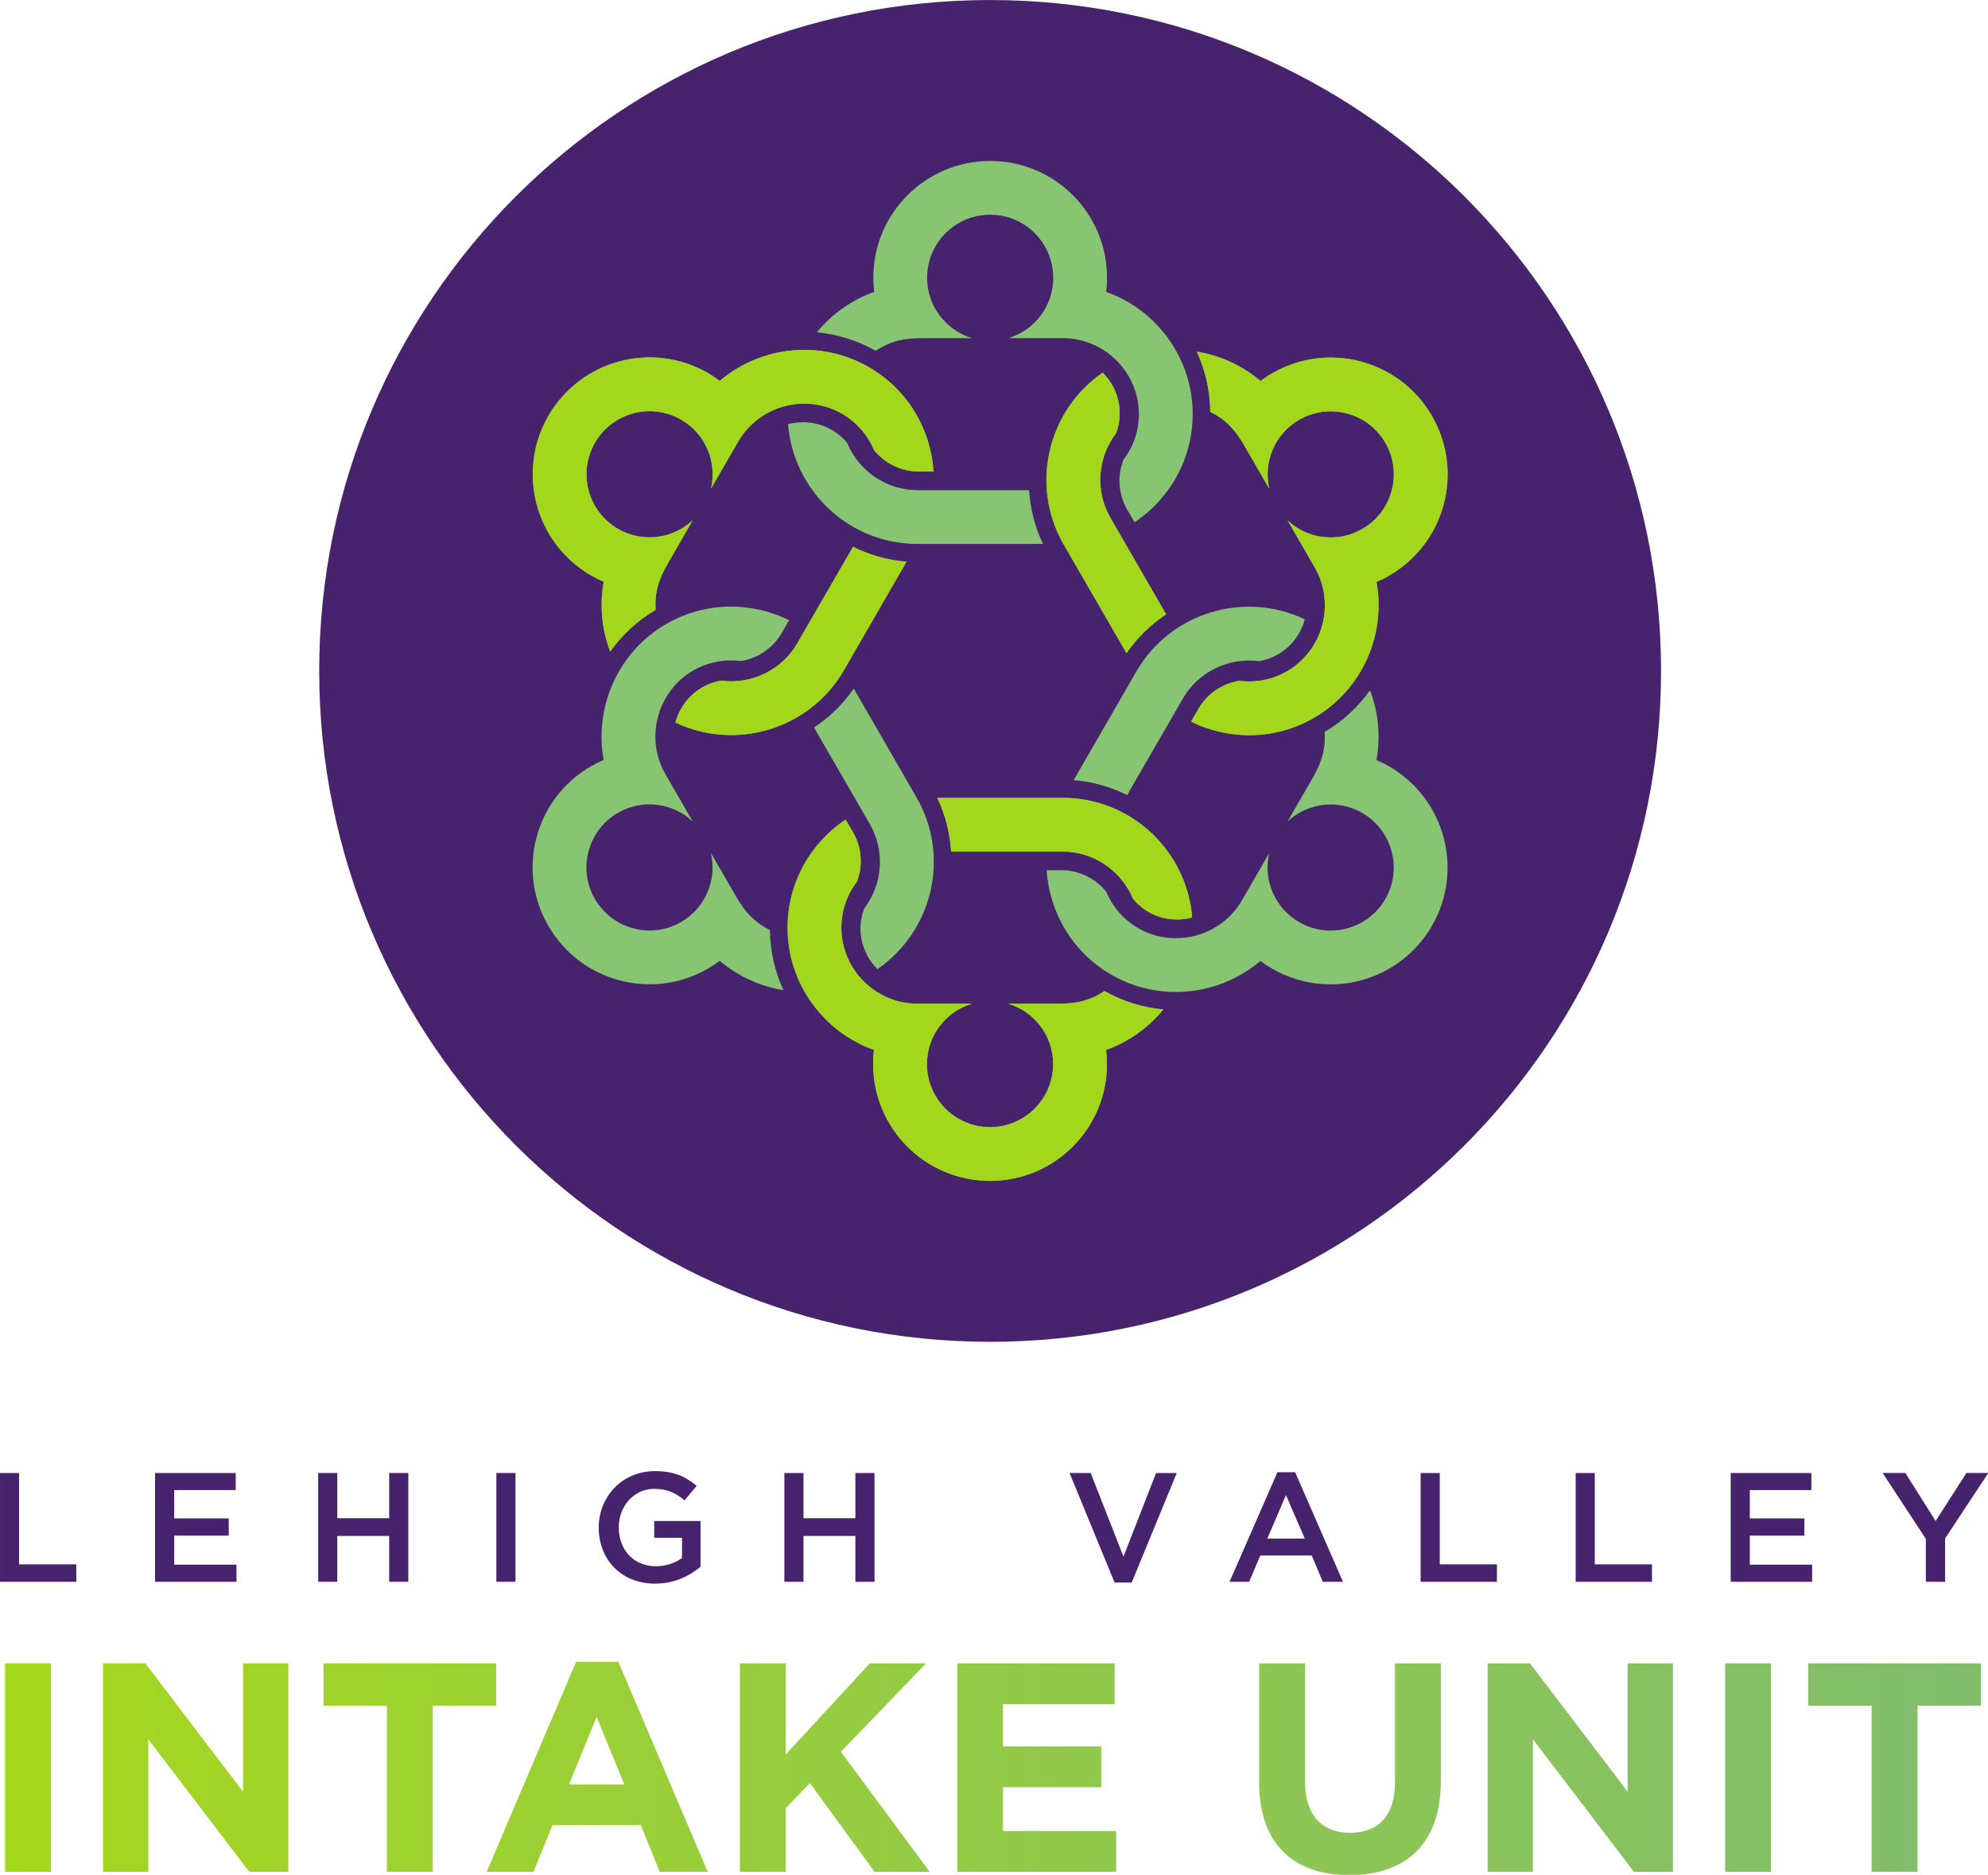
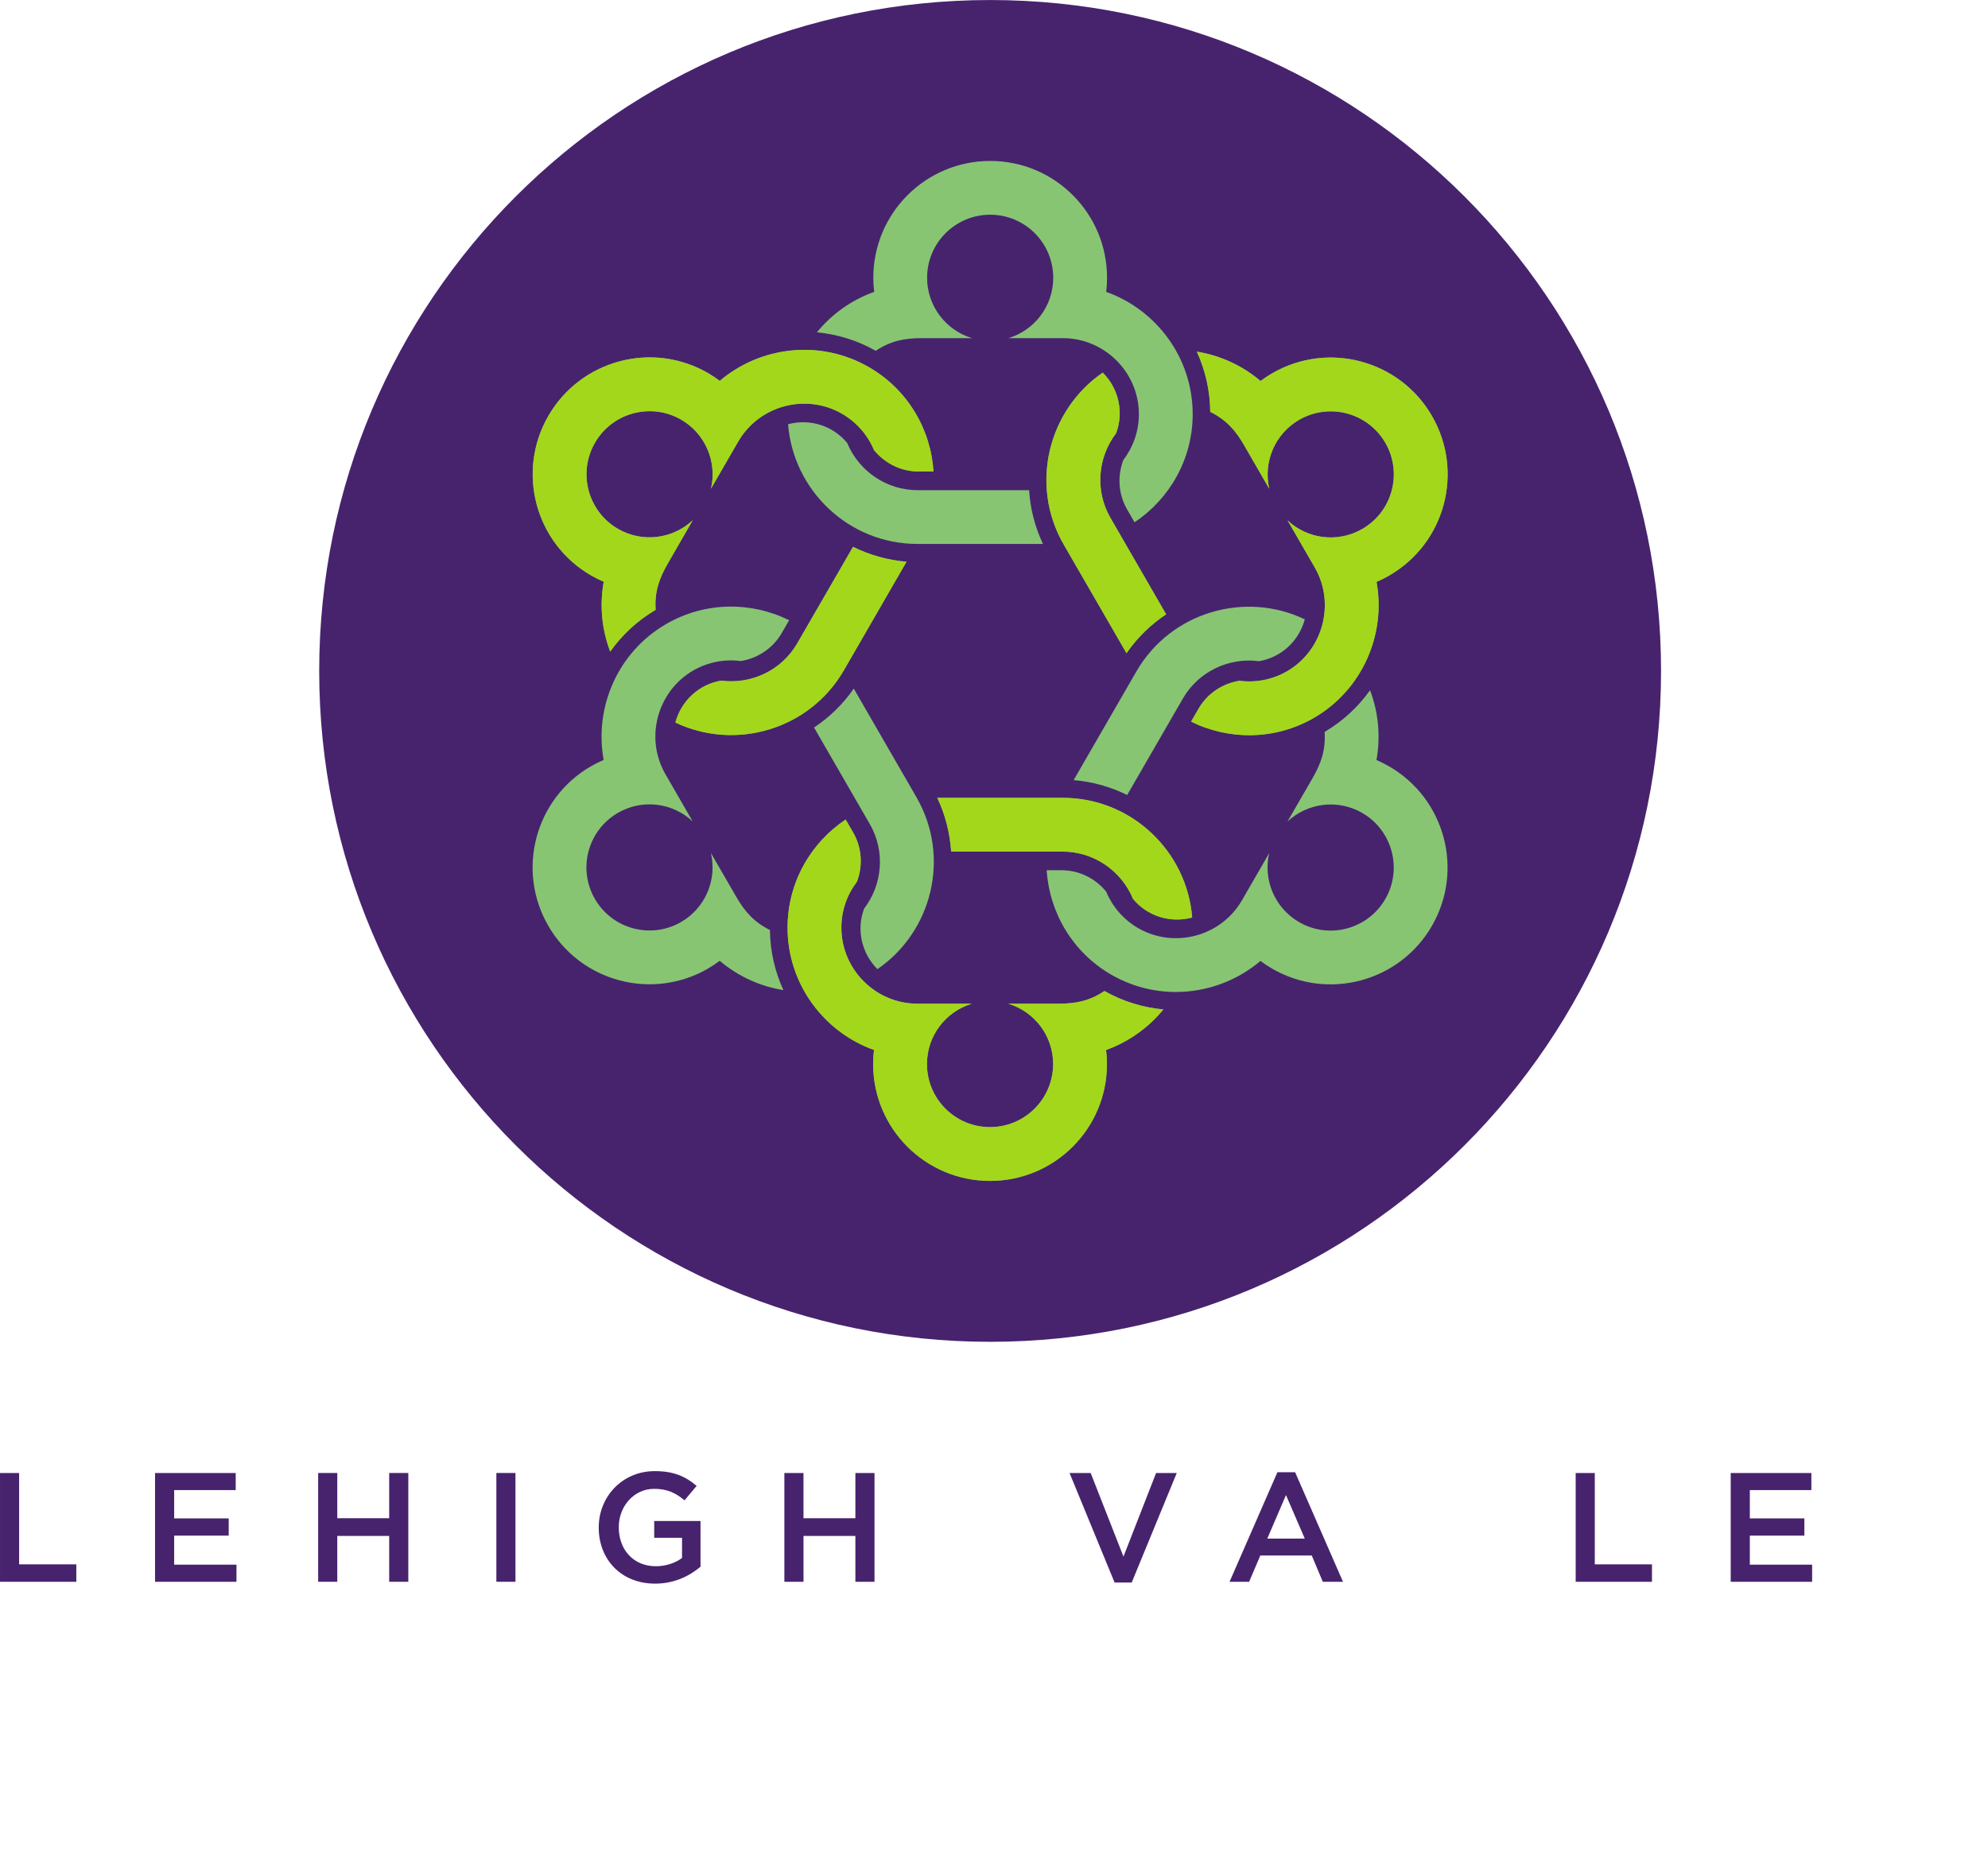
<svg xmlns="http://www.w3.org/2000/svg" xmlns:ns1="http://sodipodi.sourceforge.net/DTD/sodipodi-0.dtd" xmlns:ns2="http://www.inkscape.org/namespaces/inkscape" width="1920" height="1810.742" viewBox="0 0 1440 1358.056" version="1.2" id="svg326" ns1:docname="lehigh-valley-intake-logo.svg" ns2:version="1.1.2 (b8e25be833, 2022-02-05)">
  <ns1:namedview id="namedview328" pagecolor="#ffffff" bordercolor="#666666" borderopacity="1.0" ns2:pageshadow="2" ns2:pageopacity="0.0" ns2:pagecheckerboard="0" ns2:document-units="px" showgrid="false" units="px" fit-margin-top="0" fit-margin-left="0" fit-margin-right="0" fit-margin-bottom="0" ns2:zoom="0.36892361" ns2:cx="275.12471" ns2:cy="1020.5365" ns2:window-width="2400" ns2:window-height="1261" ns2:window-x="-2409" ns2:window-y="-6" ns2:window-maximized="1" ns2:current-layer="svg326" />
  <defs id="defs267">
    <clipPath id="clip1">
      <path d="m 33,723 h 797 v 87 H 33 Z m 0,0" id="path2" />
    </clipPath>
    <clipPath id="clip2">
      <path d="m 263.75,723.465 -35.961,84.512 h 18.82 l 7.672,-18.82 h 35.484 l 7.672,18.82 h 19.301 l -35.965,-84.512 z m 8.273,22.176 11.148,27.211 H 260.875 Z M 759.566,724.062 v 17.023 h 25.535 v 66.891 h 18.465 v -66.891 h 25.531 V 724.062 Z m -33.445,83.914 h 18.461 V 724.062 H 726.121 Z M 686.918,724.062 v 51.668 L 647.598,724.062 h -17.02 v 83.914 h 18.219 v -53.344 l 40.641,53.344 h 15.703 V 724.062 Z m -93.625,0 v 48.07 c 0,13.309 -6.832,20.141 -18.102,20.141 -11.266,0 -18.102,-7.074 -18.102,-20.738 V 724.062 h -18.461 v 47.949 c 0,24.695 13.785,37.285 36.324,37.285 22.539,0 36.801,-12.469 36.801,-37.883 V 724.062 Z m -176.094,0 v 83.914 h 63.895 v -16.422 h -45.555 v -17.625 h 39.559 v -16.422 h -39.559 v -17.023 h 44.953 V 724.062 Z m -35.246,0 -33.805,36.68 V 724.062 H 329.688 v 83.914 h 18.461 v -25.652 l 9.711,-10.07 26.012,35.723 h 22.176 l -35.723,-48.312 34.285,-35.602 z m -219.859,0 v 17.023 h 25.535 v 66.891 h 18.461 v -66.891 h 25.531 V 724.062 Z m -32.367,0 v 51.668 L 90.406,724.062 H 73.383 v 83.914 h 18.223 v -53.344 l 40.637,53.344 h 15.703 V 724.062 Z M 33.945,807.977 H 52.402 V 724.062 H 33.945 Z m 0,0" id="path5" />
    </clipPath>
    <linearGradient id="linear0" gradientUnits="userSpaceOnUse" x1="4.21805e-07" y1="0" x2="1" y2="0" gradientTransform="matrix(795.153,0,0,795.153,33.944,766.379)">
      <stop offset="0" style="stop-color:rgb(64.899%,84.439%,11.012%);stop-opacity:1;" id="stop8" />
      <stop offset="0.008" style="stop-color:rgb(64.839%,84.398%,11.154%);stop-opacity:1;" id="stop10" />
      <stop offset="0.016" style="stop-color:rgb(64.723%,84.317%,11.435%);stop-opacity:1;" id="stop12" />
      <stop offset="0.023" style="stop-color:rgb(64.606%,84.235%,11.717%);stop-opacity:1;" id="stop14" />
      <stop offset="0.031" style="stop-color:rgb(64.488%,84.154%,11.998%);stop-opacity:1;" id="stop16" />
      <stop offset="0.039" style="stop-color:rgb(64.372%,84.071%,12.279%);stop-opacity:1;" id="stop18" />
      <stop offset="0.047" style="stop-color:rgb(64.256%,83.989%,12.56%);stop-opacity:1;" id="stop20" />
      <stop offset="0.055" style="stop-color:rgb(64.137%,83.907%,12.84%);stop-opacity:1;" id="stop22" />
      <stop offset="0.062" style="stop-color:rgb(64.021%,83.826%,13.118%);stop-opacity:1;" id="stop24" />
      <stop offset="0.07" style="stop-color:rgb(63.905%,83.743%,13.397%);stop-opacity:1;" id="stop26" />
      <stop offset="0.078" style="stop-color:rgb(63.789%,83.662%,13.675%);stop-opacity:1;" id="stop28" />
      <stop offset="0.086" style="stop-color:rgb(63.672%,83.578%,13.954%);stop-opacity:1;" id="stop30" />
      <stop offset="0.094" style="stop-color:rgb(63.556%,83.498%,14.23%);stop-opacity:1;" id="stop32" />
      <stop offset="0.102" style="stop-color:rgb(63.438%,83.415%,14.507%);stop-opacity:1;" id="stop34" />
      <stop offset="0.109" style="stop-color:rgb(63.321%,83.333%,14.784%);stop-opacity:1;" id="stop36" />
      <stop offset="0.117" style="stop-color:rgb(63.205%,83.252%,15.059%);stop-opacity:1;" id="stop38" />
      <stop offset="0.125" style="stop-color:rgb(63.091%,83.17%,15.335%);stop-opacity:1;" id="stop40" />
      <stop offset="0.133" style="stop-color:rgb(62.975%,83.087%,15.608%);stop-opacity:1;" id="stop42" />
      <stop offset="0.141" style="stop-color:rgb(62.857%,83.006%,15.883%);stop-opacity:1;" id="stop44" />
      <stop offset="0.148" style="stop-color:rgb(62.741%,82.924%,16.156%);stop-opacity:1;" id="stop46" />
      <stop offset="0.156" style="stop-color:rgb(62.625%,82.841%,16.431%);stop-opacity:1;" id="stop48" />
      <stop offset="0.164" style="stop-color:rgb(62.509%,82.761%,16.702%);stop-opacity:1;" id="stop50" />
      <stop offset="0.172" style="stop-color:rgb(62.393%,82.678%,16.975%);stop-opacity:1;" id="stop52" />
      <stop offset="0.18" style="stop-color:rgb(62.277%,82.597%,17.245%);stop-opacity:1;" id="stop54" />
      <stop offset="0.188" style="stop-color:rgb(62.161%,82.515%,17.517%);stop-opacity:1;" id="stop56" />
      <stop offset="0.195" style="stop-color:rgb(62.044%,82.433%,17.789%);stop-opacity:1;" id="stop58" />
      <stop offset="0.203" style="stop-color:rgb(61.929%,82.352%,18.059%);stop-opacity:1;" id="stop60" />
      <stop offset="0.211" style="stop-color:rgb(61.813%,82.271%,18.329%);stop-opacity:1;" id="stop62" />
      <stop offset="0.219" style="stop-color:rgb(61.699%,82.188%,18.596%);stop-opacity:1;" id="stop64" />
      <stop offset="0.227" style="stop-color:rgb(61.581%,82.108%,18.866%);stop-opacity:1;" id="stop66" />
      <stop offset="0.234" style="stop-color:rgb(61.467%,82.025%,19.133%);stop-opacity:1;" id="stop68" />
      <stop offset="0.242" style="stop-color:rgb(61.351%,81.943%,19.402%);stop-opacity:1;" id="stop70" />
      <stop offset="0.25" style="stop-color:rgb(61.235%,81.862%,19.669%);stop-opacity:1;" id="stop72" />
      <stop offset="0.258" style="stop-color:rgb(61.119%,81.779%,19.936%);stop-opacity:1;" id="stop74" />
      <stop offset="0.266" style="stop-color:rgb(61.005%,81.697%,20.201%);stop-opacity:1;" id="stop76" />
      <stop offset="0.273" style="stop-color:rgb(60.89%,81.618%,20.467%);stop-opacity:1;" id="stop78" />
      <stop offset="0.281" style="stop-color:rgb(60.773%,81.535%,20.731%);stop-opacity:1;" id="stop80" />
      <stop offset="0.289" style="stop-color:rgb(60.658%,81.454%,20.996%);stop-opacity:1;" id="stop82" />
      <stop offset="0.297" style="stop-color:rgb(60.544%,81.372%,21.262%);stop-opacity:1;" id="stop84" />
      <stop offset="0.305" style="stop-color:rgb(60.426%,81.29%,21.524%);stop-opacity:1;" id="stop86" />
      <stop offset="0.312" style="stop-color:rgb(60.312%,81.209%,21.788%);stop-opacity:1;" id="stop88" />
      <stop offset="0.32" style="stop-color:rgb(60.197%,81.128%,22.049%);stop-opacity:1;" id="stop90" />
      <stop offset="0.328" style="stop-color:rgb(60.083%,81.046%,22.311%);stop-opacity:1;" id="stop92" />
      <stop offset="0.336" style="stop-color:rgb(59.967%,80.965%,22.574%);stop-opacity:1;" id="stop94" />
      <stop offset="0.344" style="stop-color:rgb(59.853%,80.882%,22.835%);stop-opacity:1;" id="stop96" />
      <stop offset="0.352" style="stop-color:rgb(59.738%,80.801%,23.094%);stop-opacity:1;" id="stop98" />
      <stop offset="0.359" style="stop-color:rgb(59.622%,80.719%,23.355%);stop-opacity:1;" id="stop100" />
      <stop offset="0.367" style="stop-color:rgb(59.508%,80.638%,23.615%);stop-opacity:1;" id="stop102" />
      <stop offset="0.375" style="stop-color:rgb(59.393%,80.557%,23.874%);stop-opacity:1;" id="stop104" />
      <stop offset="0.383" style="stop-color:rgb(59.279%,80.476%,24.133%);stop-opacity:1;" id="stop106" />
      <stop offset="0.391" style="stop-color:rgb(59.163%,80.394%,24.391%);stop-opacity:1;" id="stop108" />
      <stop offset="0.398" style="stop-color:rgb(59.048%,80.313%,24.649%);stop-opacity:1;" id="stop110" />
      <stop offset="0.406" style="stop-color:rgb(58.934%,80.231%,24.905%);stop-opacity:1;" id="stop112" />
      <stop offset="0.414" style="stop-color:rgb(58.821%,80.15%,25.163%);stop-opacity:1;" id="stop114" />
      <stop offset="0.422" style="stop-color:rgb(58.705%,80.069%,25.418%);stop-opacity:1;" id="stop116" />
      <stop offset="0.43" style="stop-color:rgb(58.591%,79.987%,25.674%);stop-opacity:1;" id="stop118" />
      <stop offset="0.438" style="stop-color:rgb(58.478%,79.906%,25.929%);stop-opacity:1;" id="stop120" />
      <stop offset="0.445" style="stop-color:rgb(58.362%,79.825%,26.186%);stop-opacity:1;" id="stop122" />
      <stop offset="0.453" style="stop-color:rgb(58.247%,79.744%,26.439%);stop-opacity:1;" id="stop124" />
      <stop offset="0.461" style="stop-color:rgb(58.134%,79.663%,26.692%);stop-opacity:1;" id="stop126" />
      <stop offset="0.469" style="stop-color:rgb(58.02%,79.581%,26.945%);stop-opacity:1;" id="stop128" />
      <stop offset="0.477" style="stop-color:rgb(57.906%,79.5%,27.199%);stop-opacity:1;" id="stop130" />
      <stop offset="0.484" style="stop-color:rgb(57.791%,79.419%,27.452%);stop-opacity:1;" id="stop132" />
      <stop offset="0.492" style="stop-color:rgb(57.678%,79.338%,27.702%);stop-opacity:1;" id="stop134" />
      <stop offset="0.5" style="stop-color:rgb(57.562%,79.256%,27.954%);stop-opacity:1;" id="stop136" />
      <stop offset="0.508" style="stop-color:rgb(57.448%,79.175%,28.204%);stop-opacity:1;" id="stop138" />
      <stop offset="0.516" style="stop-color:rgb(57.335%,79.094%,28.455%);stop-opacity:1;" id="stop140" />
      <stop offset="0.523" style="stop-color:rgb(57.222%,79.012%,28.705%);stop-opacity:1;" id="stop142" />
      <stop offset="0.531" style="stop-color:rgb(57.106%,78.931%,28.955%);stop-opacity:1;" id="stop144" />
      <stop offset="0.539" style="stop-color:rgb(56.993%,78.85%,29.202%);stop-opacity:1;" id="stop146" />
      <stop offset="0.547" style="stop-color:rgb(56.88%,78.77%,29.451%);stop-opacity:1;" id="stop148" />
      <stop offset="0.555" style="stop-color:rgb(56.766%,78.688%,29.7%);stop-opacity:1;" id="stop150" />
      <stop offset="0.562" style="stop-color:rgb(56.651%,78.607%,29.947%);stop-opacity:1;" id="stop152" />
      <stop offset="0.57" style="stop-color:rgb(56.538%,78.526%,30.194%);stop-opacity:1;" id="stop154" />
      <stop offset="0.578" style="stop-color:rgb(56.425%,78.445%,30.44%);stop-opacity:1;" id="stop156" />
      <stop offset="0.586" style="stop-color:rgb(56.311%,78.365%,30.687%);stop-opacity:1;" id="stop158" />
      <stop offset="0.594" style="stop-color:rgb(56.198%,78.284%,30.933%);stop-opacity:1;" id="stop160" />
      <stop offset="0.602" style="stop-color:rgb(56.085%,78.203%,31.178%);stop-opacity:1;" id="stop162" />
      <stop offset="0.609" style="stop-color:rgb(55.972%,78.122%,31.421%);stop-opacity:1;" id="stop164" />
      <stop offset="0.617" style="stop-color:rgb(55.858%,78.041%,31.667%);stop-opacity:1;" id="stop166" />
      <stop offset="0.625" style="stop-color:rgb(55.745%,77.96%,31.909%);stop-opacity:1;" id="stop168" />
      <stop offset="0.633" style="stop-color:rgb(55.632%,77.881%,32.153%);stop-opacity:1;" id="stop170" />
      <stop offset="0.641" style="stop-color:rgb(55.518%,77.798%,32.396%);stop-opacity:1;" id="stop172" />
      <stop offset="0.648" style="stop-color:rgb(55.405%,77.718%,32.639%);stop-opacity:1;" id="stop174" />
      <stop offset="0.656" style="stop-color:rgb(55.292%,77.638%,32.88%);stop-opacity:1;" id="stop176" />
      <stop offset="0.664" style="stop-color:rgb(55.18%,77.557%,33.121%);stop-opacity:1;" id="stop178" />
      <stop offset="0.672" style="stop-color:rgb(55.066%,77.475%,33.362%);stop-opacity:1;" id="stop180" />
      <stop offset="0.68" style="stop-color:rgb(54.953%,77.396%,33.601%);stop-opacity:1;" id="stop182" />
      <stop offset="0.688" style="stop-color:rgb(54.84%,77.315%,33.842%);stop-opacity:1;" id="stop184" />
      <stop offset="0.695" style="stop-color:rgb(54.727%,77.234%,34.081%);stop-opacity:1;" id="stop186" />
      <stop offset="0.703" style="stop-color:rgb(54.614%,77.155%,34.32%);stop-opacity:1;" id="stop188" />
      <stop offset="0.711" style="stop-color:rgb(54.501%,77.074%,34.558%);stop-opacity:1;" id="stop190" />
      <stop offset="0.719" style="stop-color:rgb(54.39%,76.993%,34.796%);stop-opacity:1;" id="stop192" />
      <stop offset="0.727" style="stop-color:rgb(54.276%,76.912%,35.034%);stop-opacity:1;" id="stop194" />
      <stop offset="0.734" style="stop-color:rgb(54.164%,76.831%,35.271%);stop-opacity:1;" id="stop196" />
      <stop offset="0.742" style="stop-color:rgb(54.051%,76.752%,35.507%);stop-opacity:1;" id="stop198" />
      <stop offset="0.75" style="stop-color:rgb(53.938%,76.671%,35.744%);stop-opacity:1;" id="stop200" />
      <stop offset="0.758" style="stop-color:rgb(53.825%,76.59%,35.98%);stop-opacity:1;" id="stop202" />
      <stop offset="0.766" style="stop-color:rgb(53.714%,76.511%,36.215%);stop-opacity:1;" id="stop204" />
      <stop offset="0.773" style="stop-color:rgb(53.603%,76.43%,36.45%);stop-opacity:1;" id="stop206" />
      <stop offset="0.781" style="stop-color:rgb(53.488%,76.349%,36.684%);stop-opacity:1;" id="stop208" />
      <stop offset="0.789" style="stop-color:rgb(53.377%,76.27%,36.919%);stop-opacity:1;" id="stop210" />
      <stop offset="0.797" style="stop-color:rgb(53.265%,76.189%,37.151%);stop-opacity:1;" id="stop212" />
      <stop offset="0.805" style="stop-color:rgb(53.152%,76.109%,37.384%);stop-opacity:1;" id="stop214" />
      <stop offset="0.812" style="stop-color:rgb(53.04%,76.028%,37.616%);stop-opacity:1;" id="stop216" />
      <stop offset="0.82" style="stop-color:rgb(52.928%,75.949%,37.848%);stop-opacity:1;" id="stop218" />
      <stop offset="0.828" style="stop-color:rgb(52.817%,75.87%,38.078%);stop-opacity:1;" id="stop220" />
      <stop offset="0.836" style="stop-color:rgb(52.704%,75.789%,38.31%);stop-opacity:1;" id="stop222" />
      <stop offset="0.844" style="stop-color:rgb(52.592%,75.708%,38.542%);stop-opacity:1;" id="stop224" />
      <stop offset="0.852" style="stop-color:rgb(52.481%,75.629%,38.771%);stop-opacity:1;" id="stop226" />
      <stop offset="0.859" style="stop-color:rgb(52.368%,75.549%,39.001%);stop-opacity:1;" id="stop228" />
      <stop offset="0.867" style="stop-color:rgb(52.257%,75.468%,39.23%);stop-opacity:1;" id="stop230" />
      <stop offset="0.875" style="stop-color:rgb(52.144%,75.389%,39.459%);stop-opacity:1;" id="stop232" />
      <stop offset="0.883" style="stop-color:rgb(52.034%,75.308%,39.687%);stop-opacity:1;" id="stop234" />
      <stop offset="0.891" style="stop-color:rgb(51.921%,75.229%,39.915%);stop-opacity:1;" id="stop236" />
      <stop offset="0.898" style="stop-color:rgb(51.81%,75.15%,40.141%);stop-opacity:1;" id="stop238" />
      <stop offset="0.906" style="stop-color:rgb(51.698%,75.069%,40.369%);stop-opacity:1;" id="stop240" />
      <stop offset="0.914" style="stop-color:rgb(51.587%,74.989%,40.594%);stop-opacity:1;" id="stop242" />
      <stop offset="0.922" style="stop-color:rgb(51.474%,74.91%,40.822%);stop-opacity:1;" id="stop244" />
      <stop offset="0.93" style="stop-color:rgb(51.363%,74.829%,41.046%);stop-opacity:1;" id="stop246" />
      <stop offset="0.938" style="stop-color:rgb(51.253%,74.751%,41.272%);stop-opacity:1;" id="stop248" />
      <stop offset="0.945" style="stop-color:rgb(51.14%,74.67%,41.498%);stop-opacity:1;" id="stop250" />
      <stop offset="0.953" style="stop-color:rgb(51.028%,74.591%,41.721%);stop-opacity:1;" id="stop252" />
      <stop offset="0.961" style="stop-color:rgb(50.919%,74.512%,41.945%);stop-opacity:1;" id="stop254" />
      <stop offset="0.969" style="stop-color:rgb(50.807%,74.432%,42.168%);stop-opacity:1;" id="stop256" />
      <stop offset="0.977" style="stop-color:rgb(50.694%,74.353%,42.39%);stop-opacity:1;" id="stop258" />
      <stop offset="0.984" style="stop-color:rgb(50.584%,74.272%,42.613%);stop-opacity:1;" id="stop260" />
      <stop offset="0.992" style="stop-color:rgb(50.473%,74.193%,42.834%);stop-opacity:1;" id="stop262" />
      <stop offset="1" style="stop-color:rgb(50.366%,74.117%,43.05%);stop-opacity:1;" id="stop264" />
    </linearGradient>
  </defs>
  <g id="surface6055" transform="matrix(1.8,0,0,1.8,-57.479,-98.45)">
    <path style="fill:#47236e;fill-opacity:1;fill-rule:nonzero;stroke:none" d="m 31.938,647.473 h 7.691 v 36.773 H 62.645 V 691.25 H 31.938 Z m 0,0" id="path269" />
    <path style="fill:#47236e;fill-opacity:1;fill-rule:nonzero;stroke:none" d="m 94.328,647.473 h 32.457 v 6.879 h -24.766 v 11.383 h 21.953 v 6.941 h -21.953 v 11.695 h 25.078 V 691.25 H 94.328 Z m 0,0" id="path271" />
    <path style="fill:#47236e;fill-opacity:1;fill-rule:nonzero;stroke:none" d="m 159.969,647.473 h 7.691 v 18.199 h 20.887 v -18.199 h 7.695 V 691.25 h -7.695 V 672.801 H 167.66 V 691.25 h -7.691 z m 0,0" id="path273" />
    <path style="fill:#47236e;fill-opacity:1;fill-rule:nonzero;stroke:none" d="m 231.676,647.473 h 7.688 V 691.25 h -7.688 z m 0,0" id="path275" />
    <path style="fill:#47236e;fill-opacity:1;fill-rule:nonzero;stroke:none" d="m 272.871,669.484 v -0.125 c 0,-12.254 9.379,-22.637 22.574,-22.637 7.629,0 12.32,2.125 16.82,5.941 l -4.875,5.816 c -3.375,-2.812 -6.691,-4.629 -12.258,-4.629 -8.066,0 -14.195,7.004 -14.195,15.383 v 0.125 c 0,9.008 5.941,15.637 14.883,15.637 4.129,0 7.879,-1.312 10.57,-3.316 v -8.129 h -11.195 v -6.754 h 18.637 v 18.387 C 309.516,688.871 303.324,692 295.57,692 281.875,692 272.871,682.246 272.871,669.484" id="path277" />
    <path style="fill:#47236e;fill-opacity:1;fill-rule:nonzero;stroke:none" d="m 347.574,647.473 h 7.695 v 18.199 h 20.883 v -18.199 h 7.695 V 691.25 h -7.695 V 672.801 H 355.27 V 691.25 h -7.695 z m 0,0" id="path279" />
    <path style="fill:#47236e;fill-opacity:1;fill-rule:nonzero;stroke:none" d="m 462.332,647.473 h 8.504 l 13.195,33.648 13.133,-33.648 h 8.316 l -18.137,44.09 h -6.879 z m 0,0" id="path281" />
    <path style="fill:#47236e;fill-opacity:1;fill-rule:nonzero;stroke:none" d="m 556.988,673.863 -7.562,-17.508 -7.508,17.508 z m -11.004,-26.699 h 7.125 L 572.371,691.25 h -8.129 l -4.438,-10.57 h -20.703 l -4.5,10.57 h -7.879 z m 0,0" id="path283" />
-     <path style="fill:#47236e;fill-opacity:1;fill-rule:nonzero;stroke:none" d="m 603.621,647.473 h 7.688 v 36.773 h 23.012 V 691.25 h -30.699 z m 0,0" id="path285" />
    <path style="fill:#47236e;fill-opacity:1;fill-rule:nonzero;stroke:none" d="m 666.008,647.473 h 7.691 v 36.773 h 23.012 V 691.25 h -30.703 z m 0,0" id="path287" />
    <path style="fill:#47236e;fill-opacity:1;fill-rule:nonzero;stroke:none" d="m 728.398,647.473 h 32.457 v 6.879 h -24.766 v 11.383 h 21.949 v 6.941 h -21.949 v 11.695 h 25.074 V 691.25 h -32.766 z m 0,0" id="path289" />
-     <path style="fill:#47236e;fill-opacity:1;fill-rule:nonzero;stroke:none" d="m 806.922,673.988 -17.387,-26.516 h 9.133 l 12.191,19.324 12.383,-19.324 h 8.82 l -17.387,26.328 V 691.25 h -7.754 z m 0,0" id="path291" />
    <g clip-path="url(#clip1)" clip-rule="nonzero" id="g297">
      <g clip-path="url(#clip2)" clip-rule="nonzero" id="g295">
-         <path style="fill:url(#linear0);fill-rule:nonzero;stroke:none" d="m 33.945,723.465 v 85.832 H 829.098 v -85.832 z m 0,0" id="path293" />
-       </g>
+         </g>
    </g>
    <path style="fill:#47236e;fill-opacity:1;fill-rule:nonzero;stroke:none" d="m 700.363,324.695 c 0,149.109 -120.879,269.988 -269.988,269.988 -149.113,0 -269.992,-120.879 -269.992,-269.988 0,-149.113 120.879,-269.992 269.992,-269.992 149.109,0 269.988,120.879 269.988,269.992" id="path299" />
    <path style="fill:#47236e;fill-opacity:1;fill-rule:nonzero;stroke:none" d="m 349.066,225.41 c 8.781,-2.336 18.094,0.602 23.793,7.562 4.715,11.363 15.871,18.98 28.297,18.98 h 44.91 c 0.445,7.348 2.281,14.707 5.578,21.645 h -50.488 c -27.82,0 -50.039,-21.711 -52.09,-48.188 m 128.02,-53.254 c 20.238,7.199 34.801,26.562 34.801,49.223 0,18.082 -9.309,34.098 -23.398,43.5 l -3.004,-5.191 c -3.176,-5.484 -3.789,-11.824 -2.25,-17.551 0.211,-0.801 0.445,-1.555 0.734,-2.316 3.922,-5.129 6.266,-11.531 6.266,-18.441 0,-16.816 -13.789,-30.605 -30.617,-30.605 h -21.879 c 10.445,-3.145 18.027,-12.84 18.027,-24.289 0,-14.023 -11.355,-25.383 -25.359,-25.383 -14.027,0 -25.398,11.359 -25.398,25.383 0,11.449 7.629,21.145 18.066,24.289 h -20.195 c -6.887,0 -12.426,1.039 -18.539,5.094 -7.5,-4.27 -15.57,-6.664 -23.68,-7.438 6.027,-7.383 14.004,-13.07 23.055,-16.273 -0.238,-1.871 -0.355,-3.773 -0.355,-5.672 0,-25.977 21.059,-47.023 47.047,-47.023 25.957,0 47.012,21.047 47.012,47.023 0,1.898 -0.121,3.801 -0.332,5.672" id="path301" />
    <path style="fill:#7fbd6e;fill-opacity:1;fill-rule:nonzero;stroke:none" d="m 303.711,345.453 c 2.375,-8.773 9.551,-15.391 18.453,-16.848 12.191,1.605 24.379,-4.238 30.586,-15 l 22.449,-38.848 c 6.586,3.258 13.883,5.367 21.535,5.992 l -25.207,43.68 c -13.953,24.102 -43.848,32.469 -67.816,21.023 m 17.855,-137.477 c 16.375,-13.914 40.434,-16.84 60.043,-5.516 15.691,9.043 24.91,25.113 25.977,41.988 h -5.957 c -6.344,0 -12.129,-2.609 -16.348,-6.824 -0.582,-0.559 -1.117,-1.152 -1.625,-1.773 -2.492,-5.977 -6.883,-11.18 -12.883,-14.652 -14.523,-8.391 -33.367,-3.355 -41.785,11.211 l -10.941,18.949 c 2.488,-10.613 -2.086,-22.027 -12.023,-27.793 -12.152,-6.992 -27.668,-2.836 -34.672,9.312 -7,12.129 -2.848,27.641 9.281,34.668 9.938,5.719 22.137,3.977 30.074,-3.496 L 300.625,281.543 c -3.434,5.969 -5.332,11.27 -4.859,18.57 -7.441,4.383 -13.59,10.168 -18.273,16.812 -3.41,-8.934 -4.332,-18.684 -2.605,-28.121 -1.727,-0.73 -3.418,-1.562 -5.074,-2.52 -22.484,-12.984 -30.199,-41.75 -17.207,-64.227 12.992,-22.504 41.742,-30.211 64.25,-17.227 1.656,0.977 3.23,2.02 4.711,3.145" id="path303" />
    <path style="fill:#47236e;fill-opacity:1;fill-rule:nonzero;stroke:none" d="m 385.016,444.707 c -6.398,-6.438 -8.543,-15.965 -5.336,-24.383 7.473,-9.754 8.492,-23.246 2.285,-33.98 l -22.449,-38.875 c 6.133,-4.059 11.59,-9.312 15.984,-15.66 l 25.219,43.711 c 13.934,24.117 6.227,54.176 -15.703,69.188 M 274.852,360.512 c -3.855,-21.137 5.629,-43.41 25.238,-54.742 15.699,-9.047 34.238,-8.988 49.406,-1.473 l -2.977,5.152 c -3.203,5.508 -8.371,9.227 -14.094,10.766 -0.797,0.211 -1.574,0.359 -2.375,0.508 -6.406,-0.836 -13.137,0.352 -19.129,3.789 -14.535,8.402 -19.609,27.25 -11.184,41.789 l 10.941,18.969 c -7.945,-7.469 -20.141,-9.215 -30.066,-3.465 -12.133,7 -16.289,22.512 -9.297,34.633 7.012,12.164 22.555,16.316 34.684,9.316 9.938,-5.746 14.508,-17.176 12.012,-27.789 l 10.113,17.477 c 3.418,5.953 7.086,10.258 13.645,13.52 0.094,8.633 2.016,16.812 5.434,24.195 -9.434,-1.516 -18.34,-5.598 -25.637,-11.805 -1.512,1.129 -3.078,2.164 -4.734,3.145 -22.52,12.984 -51.27,5.285 -64.262,-17.234 -12.988,-22.473 -5.277,-51.246 17.207,-64.223 1.664,-0.945 3.348,-1.781 5.074,-2.527" id="path305" />
    <path style="fill:#7fbd6e;fill-opacity:1;fill-rule:nonzero;stroke:none" d="m 511.676,423.941 c -8.805,2.348 -18.09,-0.555 -23.809,-7.527 -4.719,-11.387 -15.879,-19.016 -28.301,-19.016 H 414.688 c -0.477,-7.32 -2.285,-14.676 -5.582,-21.633 h 50.461 c 27.855,0 50.07,21.727 52.109,48.176 m -128.02,53.297 c -20.227,-7.211 -34.797,-26.598 -34.797,-49.234 0,-18.117 9.312,-34.117 23.375,-43.504 l 3,5.176 c 3.172,5.512 3.82,11.816 2.281,17.574 -0.207,0.773 -0.477,1.551 -0.738,2.277 -3.953,5.18 -6.266,11.562 -6.266,18.477 0,16.82 13.797,30.605 30.574,30.605 h 21.938 c -10.445,3.145 -18.066,12.812 -18.066,24.289 0,14.027 11.352,25.379 25.387,25.379 14.004,0 25.359,-11.352 25.391,-25.379 0,-11.477 -7.617,-21.145 -18.059,-24.289 h 20.191 c 6.883,0 12.438,-1.043 18.512,-5.098 7.531,4.242 15.605,6.672 23.707,7.41 -6.055,7.418 -14.035,13.078 -23.051,16.316 0.238,1.859 0.352,3.734 0.352,5.66 0,25.98 -21.055,47.027 -47.043,47.027 -25.988,0 -47.047,-21.047 -47.047,-47.027 0,-1.926 0.113,-3.801 0.359,-5.66" id="path307" />
    <path style="fill:#47236e;fill-opacity:1;fill-rule:nonzero;stroke:none" d="m 557.004,303.941 c -2.367,8.77 -9.551,15.355 -18.441,16.84 -12.199,-1.629 -24.391,4.242 -30.59,14.973 l -22.449,38.875 c -6.594,-3.254 -13.855,-5.363 -21.539,-5.992 l 25.234,-43.707 c 13.918,-24.082 43.848,-32.469 67.785,-20.988 m -17.852,137.465 c -16.379,13.91 -40.438,16.859 -60.035,5.527 -15.699,-9.051 -24.895,-25.148 -25.992,-42.027 h 5.965 c 6.379,0 12.152,2.609 16.371,6.816 0.559,0.562 1.094,1.188 1.609,1.809 2.508,5.973 6.875,11.18 12.863,14.66 14.574,8.395 33.406,3.344 41.801,-11.215 l 10.945,-18.973 c -2.496,10.609 2.113,22.059 12.039,27.781 12.141,7.027 27.652,2.844 34.68,-9.285 7,-12.121 2.84,-27.66 -9.309,-34.668 -9.91,-5.715 -22.133,-3.965 -30.055,3.477 L 560.125,367.844 c 3.434,-5.965 5.309,-11.266 4.855,-18.598 7.422,-4.391 13.559,-10.145 18.277,-16.781 3.387,8.926 4.297,18.688 2.586,28.078 1.711,0.738 3.406,1.602 5.062,2.547 22.52,12.996 30.234,41.754 17.238,64.242 -12.992,22.477 -41.77,30.18 -64.242,17.203 -1.672,-0.965 -3.238,-1.992 -4.75,-3.129" id="path309" />
    <path style="fill:#7fbd6e;fill-opacity:1;fill-rule:nonzero;stroke:none" d="m 475.699,204.652 c 6.438,6.441 8.539,15.957 5.367,24.406 -7.477,9.754 -8.512,23.219 -2.309,33.977 l 22.449,38.883 c -6.133,4.055 -11.566,9.312 -15.953,15.637 L 460,273.859 c -13.91,-24.102 -6.195,-54.203 15.699,-69.207 m 110.168,84.215 c 3.859,21.113 -5.641,43.41 -25.238,54.746 -15.699,9.039 -34.199,8.98 -49.395,1.488 l 2.996,-5.168 c 3.172,-5.516 8.336,-9.223 14.09,-10.758 0.77,-0.211 1.578,-0.391 2.375,-0.508 6.406,0.824 13.113,-0.355 19.102,-3.801 14.559,-8.422 19.605,-27.25 11.215,-41.812 l -10.945,-18.945 c 7.914,7.477 20.113,9.191 30.047,3.469 12.16,-7 16.316,-22.504 9.312,-34.668 -7.027,-12.129 -22.543,-16.281 -34.684,-9.277 -9.926,5.715 -14.523,17.164 -12.035,27.777 l -10.09,-17.484 c -3.426,-5.961 -7.117,-10.242 -13.668,-13.496 -0.062,-8.633 -2.02,-16.809 -5.395,-24.227 9.426,1.535 18.328,5.605 25.625,11.805 1.516,-1.098 3.086,-2.164 4.746,-3.113 22.488,-12.992 51.254,-5.285 64.25,17.195 12.992,22.512 5.285,51.242 -17.234,64.223 -1.656,0.988 -3.359,1.812 -5.074,2.555" id="path311" />
    <path style="fill:#87c573;fill-opacity:1;fill-rule:nonzero;stroke:none" d="m 349.066,225.41 c 8.781,-2.336 18.094,0.602 23.793,7.562 4.715,11.363 15.871,18.98 28.297,18.98 h 44.91 c 0.445,7.348 2.281,14.707 5.578,21.645 h -50.488 c -27.82,0 -50.039,-21.711 -52.09,-48.188 m 128.02,-53.254 c 20.238,7.199 34.801,26.562 34.801,49.223 0,18.082 -9.309,34.098 -23.398,43.5 l -3.004,-5.191 c -3.176,-5.484 -3.789,-11.824 -2.25,-17.551 0.211,-0.801 0.445,-1.555 0.734,-2.316 3.922,-5.129 6.266,-11.531 6.266,-18.441 0,-16.816 -13.789,-30.605 -30.617,-30.605 h -21.879 c 10.445,-3.145 18.027,-12.84 18.027,-24.289 0,-14.023 -11.355,-25.383 -25.359,-25.383 -14.027,0 -25.398,11.359 -25.398,25.383 0,11.449 7.629,21.145 18.066,24.289 h -20.195 c -6.887,0 -12.426,1.039 -18.539,5.094 -7.5,-4.27 -15.57,-6.664 -23.68,-7.438 6.027,-7.383 14.004,-13.07 23.055,-16.273 -0.238,-1.871 -0.355,-3.773 -0.355,-5.672 0,-25.977 21.059,-47.023 47.047,-47.023 25.957,0 47.012,21.047 47.012,47.023 0,1.898 -0.121,3.801 -0.332,5.672" id="path313" />
    <path style="fill:#a3d71c;fill-opacity:1;fill-rule:nonzero;stroke:none" d="m 303.711,345.453 c 2.375,-8.773 9.551,-15.391 18.453,-16.848 12.191,1.605 24.379,-4.238 30.586,-15 l 22.449,-38.848 c 6.586,3.258 13.883,5.367 21.535,5.992 l -25.207,43.68 c -13.953,24.102 -43.848,32.469 -67.816,21.023 m 17.855,-137.477 c 16.375,-13.914 40.434,-16.84 60.043,-5.516 15.691,9.043 24.91,25.113 25.977,41.988 h -5.957 c -6.344,0 -12.129,-2.609 -16.348,-6.824 -0.582,-0.559 -1.117,-1.152 -1.625,-1.773 -2.492,-5.977 -6.883,-11.18 -12.883,-14.652 -14.523,-8.391 -33.367,-3.355 -41.785,11.211 l -10.941,18.949 c 2.488,-10.613 -2.086,-22.027 -12.023,-27.793 -12.152,-6.992 -27.668,-2.836 -34.672,9.312 -7,12.129 -2.848,27.641 9.281,34.668 9.938,5.719 22.137,3.977 30.074,-3.496 L 300.625,281.543 c -3.434,5.969 -5.332,11.27 -4.859,18.57 -7.441,4.383 -13.59,10.168 -18.273,16.812 -3.41,-8.934 -4.332,-18.684 -2.605,-28.121 -1.727,-0.73 -3.418,-1.562 -5.074,-2.52 -22.484,-12.984 -30.199,-41.75 -17.207,-64.227 12.992,-22.504 41.742,-30.211 64.25,-17.227 1.656,0.977 3.23,2.02 4.711,3.145" id="path315" />
    <path style="fill:#87c573;fill-opacity:1;fill-rule:nonzero;stroke:none" d="m 385.016,444.707 c -6.398,-6.438 -8.543,-15.965 -5.336,-24.383 7.473,-9.754 8.492,-23.246 2.285,-33.98 l -22.449,-38.875 c 6.133,-4.059 11.59,-9.312 15.984,-15.66 l 25.219,43.711 c 13.934,24.117 6.227,54.176 -15.703,69.188 M 274.852,360.512 c -3.855,-21.137 5.629,-43.41 25.238,-54.742 15.699,-9.047 34.238,-8.988 49.406,-1.473 l -2.977,5.152 c -3.203,5.508 -8.371,9.227 -14.094,10.766 -0.797,0.211 -1.574,0.359 -2.375,0.508 -6.406,-0.836 -13.137,0.352 -19.129,3.789 -14.535,8.402 -19.609,27.25 -11.184,41.789 l 10.941,18.969 c -7.945,-7.469 -20.141,-9.215 -30.066,-3.465 -12.133,7 -16.289,22.512 -9.297,34.633 7.012,12.164 22.555,16.316 34.684,9.316 9.938,-5.746 14.508,-17.176 12.012,-27.789 l 10.113,17.477 c 3.418,5.953 7.086,10.258 13.645,13.52 0.094,8.633 2.016,16.812 5.434,24.195 -9.434,-1.516 -18.34,-5.598 -25.637,-11.805 -1.512,1.129 -3.078,2.164 -4.734,3.145 -22.52,12.984 -51.27,5.285 -64.262,-17.234 -12.988,-22.473 -5.277,-51.246 17.207,-64.223 1.664,-0.945 3.348,-1.781 5.074,-2.527" id="path317" />
    <path style="fill:#a3d71c;fill-opacity:1;fill-rule:nonzero;stroke:none" d="m 511.676,423.941 c -8.805,2.348 -18.09,-0.555 -23.809,-7.527 -4.719,-11.387 -15.879,-19.016 -28.301,-19.016 H 414.688 c -0.477,-7.32 -2.285,-14.676 -5.582,-21.633 h 50.461 c 27.855,0 50.07,21.727 52.109,48.176 m -128.02,53.297 c -20.227,-7.211 -34.797,-26.598 -34.797,-49.234 0,-18.117 9.312,-34.117 23.375,-43.504 l 3,5.176 c 3.172,5.512 3.82,11.816 2.281,17.574 -0.207,0.773 -0.477,1.551 -0.738,2.277 -3.953,5.18 -6.266,11.562 -6.266,18.477 0,16.82 13.797,30.605 30.574,30.605 h 21.938 c -10.445,3.145 -18.066,12.812 -18.066,24.289 0,14.027 11.352,25.379 25.387,25.379 14.004,0 25.359,-11.352 25.391,-25.379 0,-11.477 -7.617,-21.145 -18.059,-24.289 h 20.191 c 6.883,0 12.438,-1.043 18.512,-5.098 7.531,4.242 15.605,6.672 23.707,7.41 -6.055,7.418 -14.035,13.078 -23.051,16.316 0.238,1.859 0.352,3.734 0.352,5.66 0,25.98 -21.055,47.027 -47.043,47.027 -25.988,0 -47.047,-21.047 -47.047,-47.027 0,-1.926 0.113,-3.801 0.359,-5.66" id="path319" />
    <path style="fill:#87c573;fill-opacity:1;fill-rule:nonzero;stroke:none" d="m 557.004,303.941 c -2.367,8.77 -9.551,15.355 -18.441,16.84 -12.199,-1.629 -24.391,4.242 -30.59,14.973 l -22.449,38.875 c -6.594,-3.254 -13.855,-5.363 -21.539,-5.992 l 25.234,-43.707 c 13.918,-24.082 43.848,-32.469 67.785,-20.988 m -17.852,137.465 c -16.379,13.91 -40.438,16.859 -60.035,5.527 -15.699,-9.051 -24.895,-25.148 -25.992,-42.027 h 5.965 c 6.379,0 12.152,2.609 16.371,6.816 0.559,0.562 1.094,1.188 1.609,1.809 2.508,5.973 6.875,11.18 12.863,14.66 14.574,8.395 33.406,3.344 41.801,-11.215 l 10.945,-18.973 c -2.496,10.609 2.113,22.059 12.039,27.781 12.141,7.027 27.652,2.844 34.68,-9.285 7,-12.121 2.84,-27.66 -9.309,-34.668 -9.91,-5.715 -22.133,-3.965 -30.055,3.477 L 560.125,367.844 c 3.434,-5.965 5.309,-11.266 4.855,-18.598 7.422,-4.391 13.559,-10.145 18.277,-16.781 3.387,8.926 4.297,18.688 2.586,28.078 1.711,0.738 3.406,1.602 5.062,2.547 22.52,12.996 30.234,41.754 17.238,64.242 -12.992,22.477 -41.77,30.18 -64.242,17.203 -1.672,-0.965 -3.238,-1.992 -4.75,-3.129" id="path321" />
    <path style="fill:#a3d71c;fill-opacity:1;fill-rule:nonzero;stroke:none" d="m 475.699,204.652 c 6.438,6.441 8.539,15.957 5.367,24.406 -7.477,9.754 -8.512,23.219 -2.309,33.977 l 22.449,38.883 c -6.133,4.055 -11.566,9.312 -15.953,15.637 L 460,273.859 c -13.91,-24.102 -6.195,-54.203 15.699,-69.207 m 110.168,84.215 c 3.859,21.113 -5.641,43.41 -25.238,54.746 -15.699,9.039 -34.199,8.98 -49.395,1.488 l 2.996,-5.168 c 3.172,-5.516 8.336,-9.223 14.09,-10.758 0.77,-0.211 1.578,-0.391 2.375,-0.508 6.406,0.824 13.113,-0.355 19.102,-3.801 14.559,-8.422 19.605,-27.25 11.215,-41.812 l -10.945,-18.945 c 7.914,7.477 20.113,9.191 30.047,3.469 12.16,-7 16.316,-22.504 9.312,-34.668 -7.027,-12.129 -22.543,-16.281 -34.684,-9.277 -9.926,5.715 -14.523,17.164 -12.035,27.777 l -10.09,-17.484 c -3.426,-5.961 -7.117,-10.242 -13.668,-13.496 -0.062,-8.633 -2.02,-16.809 -5.395,-24.227 9.426,1.535 18.328,5.605 25.625,11.805 1.516,-1.098 3.086,-2.164 4.746,-3.113 22.488,-12.992 51.254,-5.285 64.25,17.195 12.992,22.512 5.285,51.242 -17.234,64.223 -1.656,0.988 -3.359,1.812 -5.074,2.555" id="path323" />
  </g>
</svg>